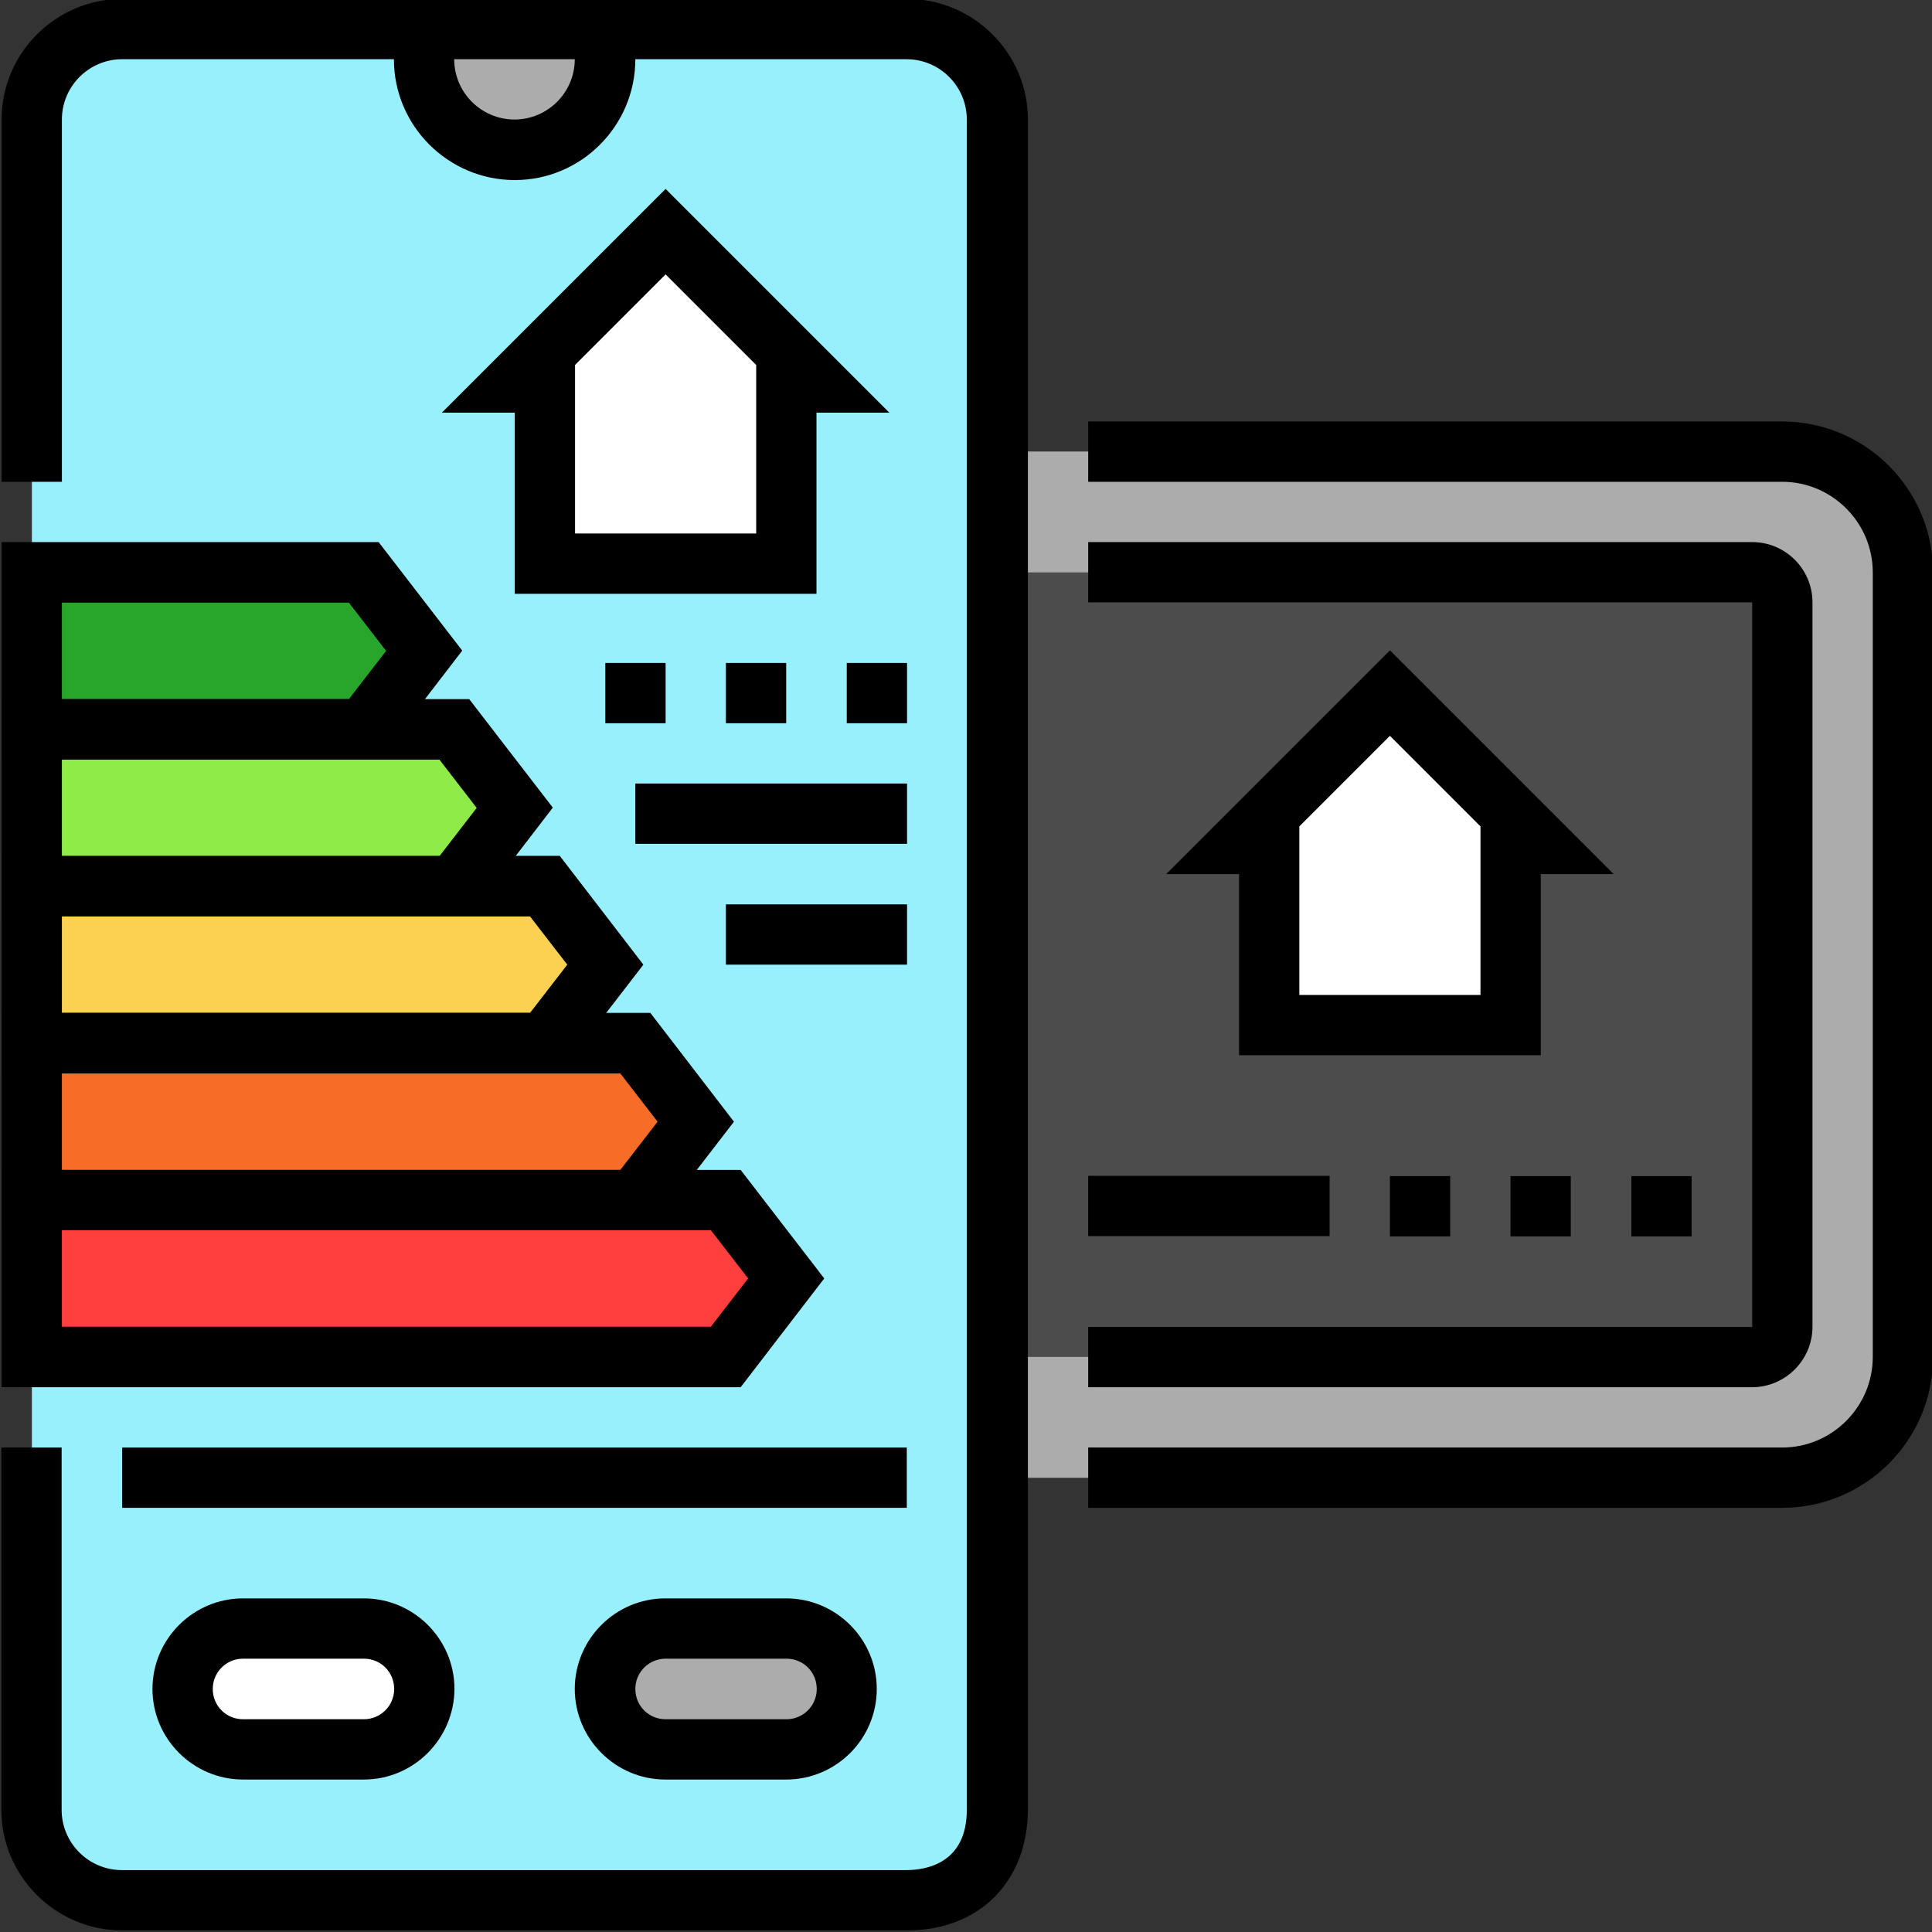
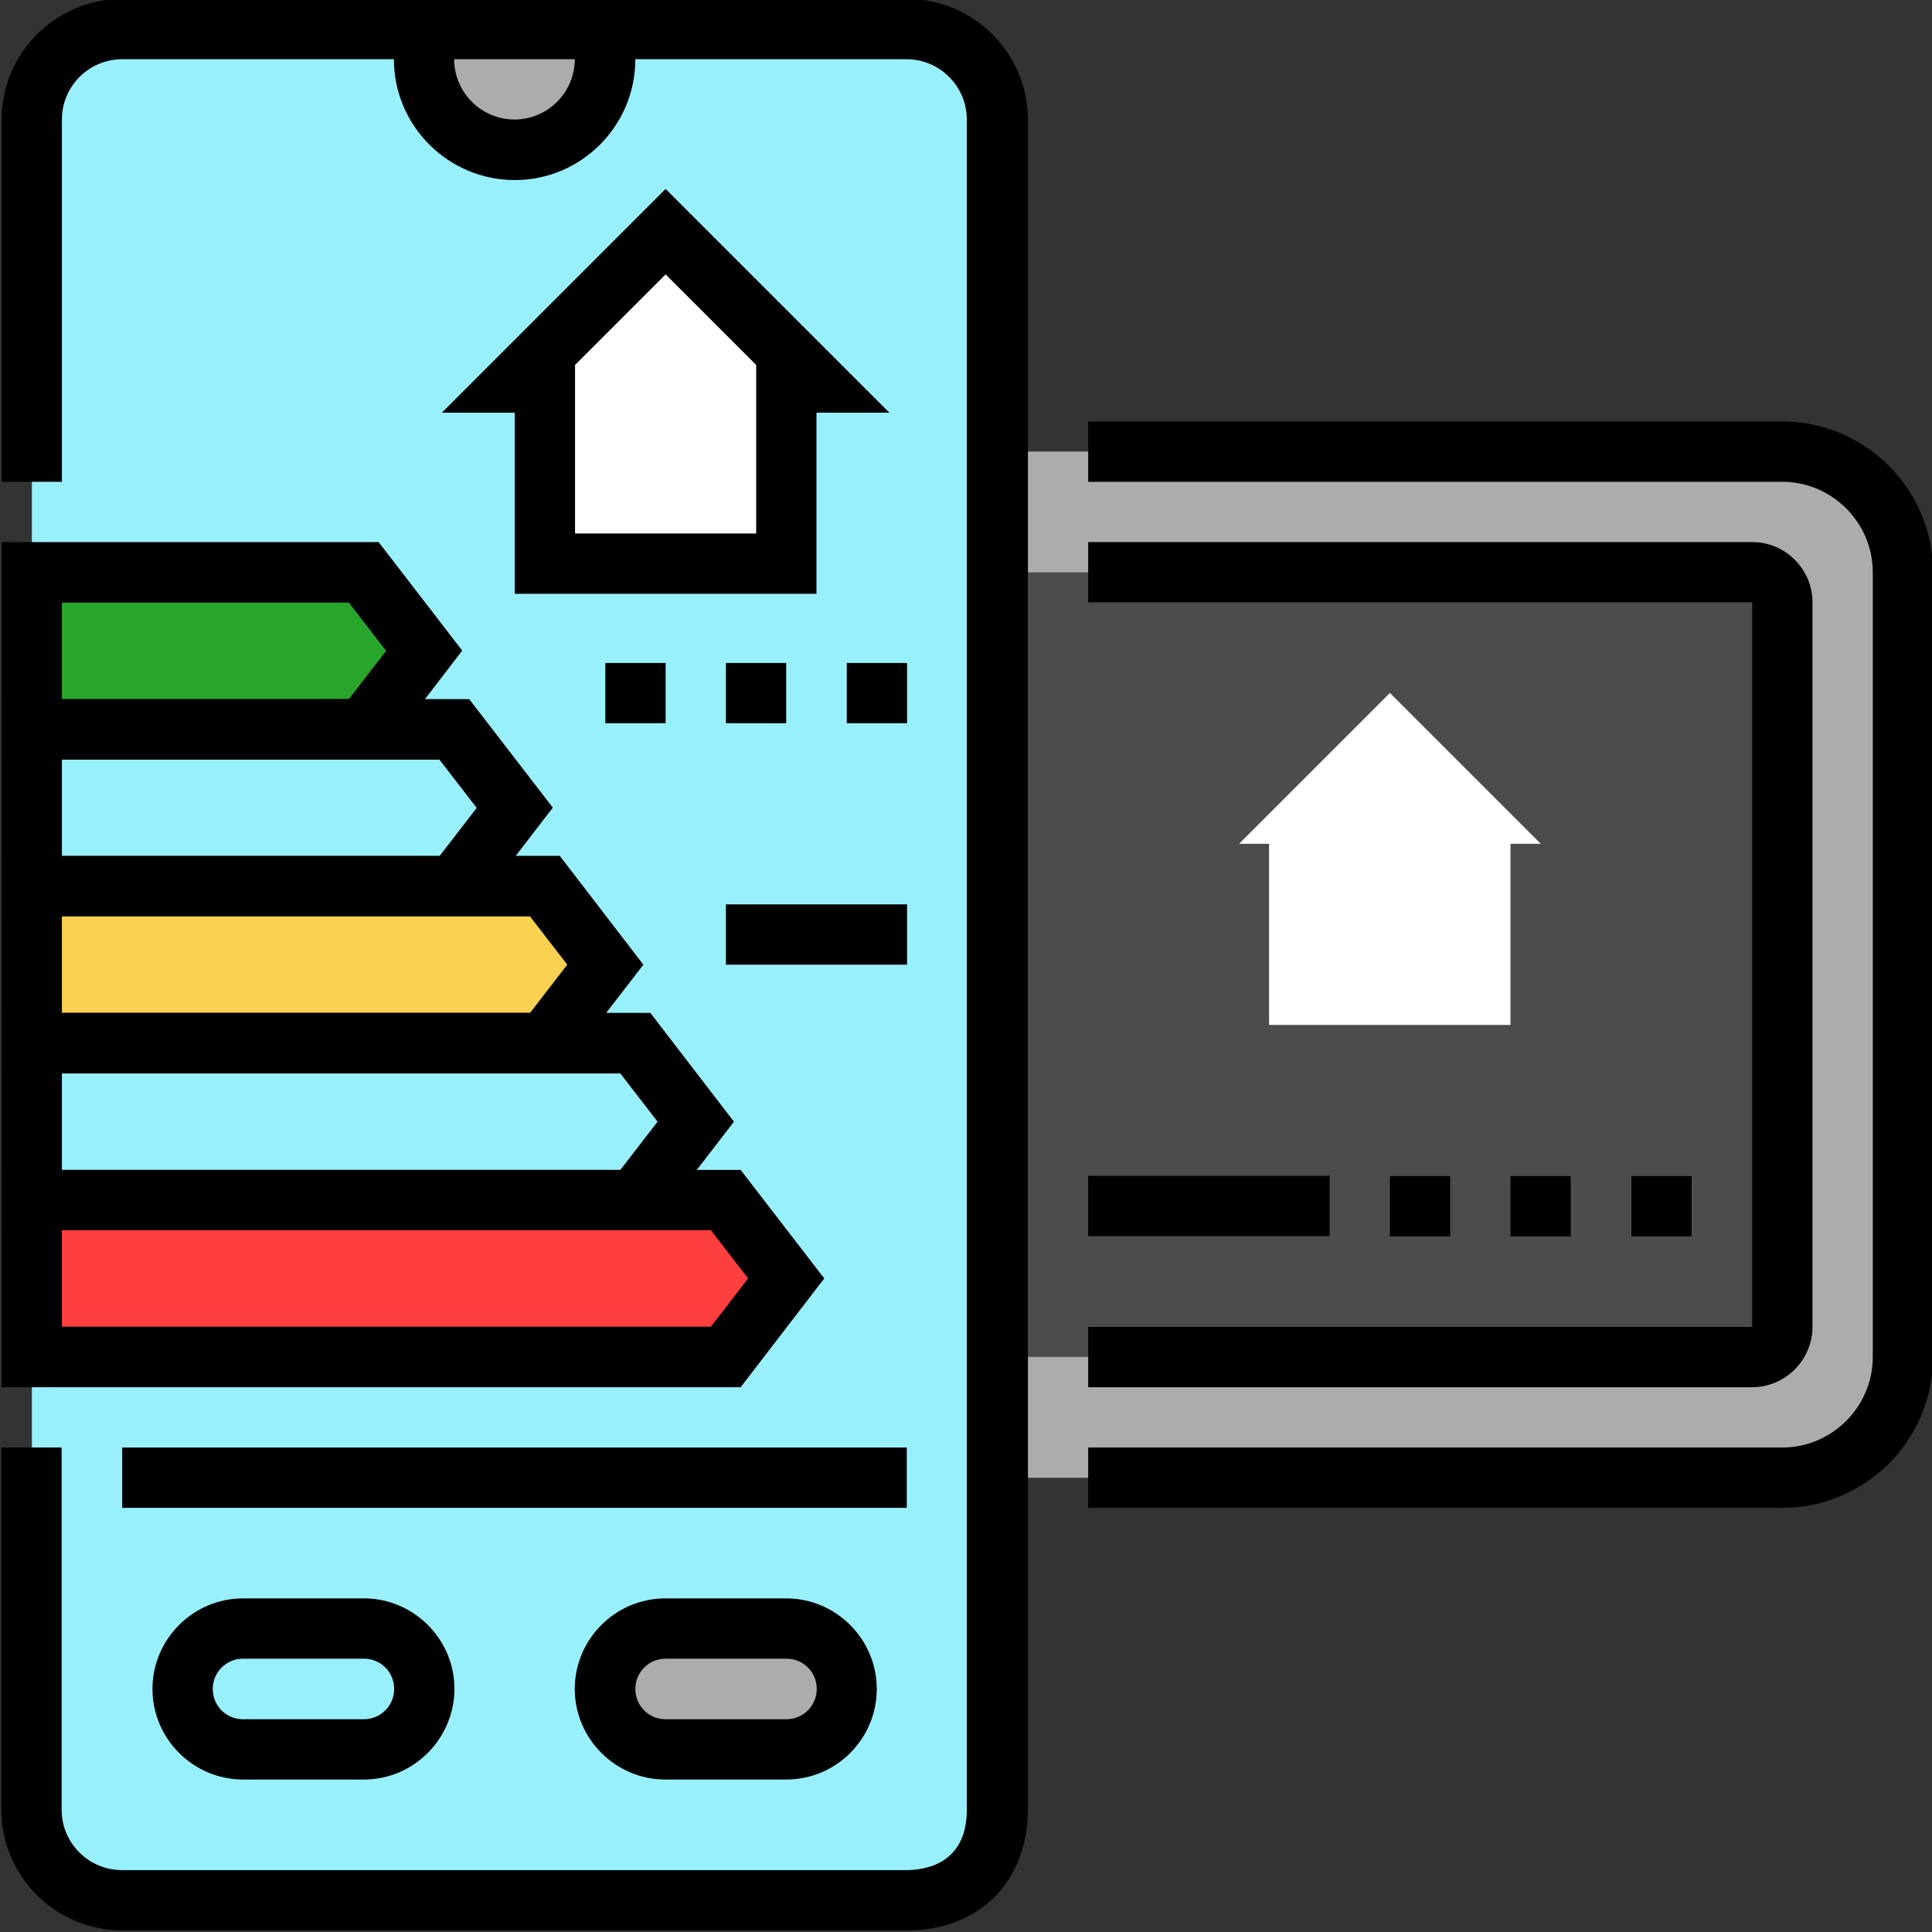
<svg xmlns="http://www.w3.org/2000/svg" height="72.1" preserveAspectRatio="xMidYMid meet" version="1.0" viewBox="13.9 14.0 72.1 72.1" width="72.1" zoomAndPan="magnify">
  <rect x="13.9" y="14.0" width="72.1" height="72.1" fill="#333333" stroke="none" />
  <g>
    <g id="change1_2">
      <path d="M82.71,69.15H46.62V30.85H61.5h21.21c1.21,0,2.2,0.98,2.2,2.2v33.89C84.91,68.16,83.93,69.15,82.71,69.15z" fill="#acacac" />
    </g>
    <g id="change2_1">
      <path d="M79.86,64.64H46.62V35.36h20.27h12.96c0.3,0,0.55,0.25,0.55,0.55v28.18C80.41,64.39,80.16,64.64,79.86,64.64z" fill="#4c4c4c" />
    </g>
    <g>
      <g>
        <g>
          <g id="change3_1">
            <path d="M15.09,69.15v12.39c0,1.87,1.51,3.38,3.38,3.38h23.36h5.93c1.87,0,3.38-1.13,3.38-3.38V18.46 c0-1.87-1.51-3.38-3.38-3.38H22.26h-3.79c-1.87,0-3.38,1.51-3.38,3.38v12.39V69.15z" fill="#99f0fd" />
          </g>
          <g id="change4_17">
            <path d="M47.75,86.04H18.46c-2.48,0-4.51-2.02-4.51-4.5V68.02h2.25v13.52c0,1.24,1.01,2.25,2.25,2.25h29.28 c0.68,0,2.25-0.22,2.25-2.25V18.46c0-1.24-1.01-2.25-2.25-2.25H18.46c-1.24,0-2.25,1.01-2.25,2.25v13.52h-2.25V18.46 c0-2.48,2.02-4.5,4.51-4.5h29.28c2.48,0,4.51,2.02,4.51,4.5v63.07C52.25,84.23,50.44,86.04,47.75,86.04z" />
          </g>
        </g>
        <g>
          <g>
            <g>
              <g>
                <g>
                  <g>
                    <g>
                      <g>
                        <g>
                          <g>
                            <g>
                              <g>
                                <g>
                                  <g id="change1_3">
                                    <path d="M34.84,19.59h-1.73h-1.73c-0.91,0-1.65-0.74-1.65-1.65v-2.85h6.76v2.85 C36.49,18.85,35.75,19.59,34.84,19.59z" fill="#acacac" />
                                  </g>
                                  <g id="change4_19">
                                    <path d="M33.11,20.72c-2.48,0-4.51-2.02-4.51-4.51v-2.25h9.01v2.25C37.61,18.7,35.59,20.72,33.11,20.72z M30.85,16.21c0,1.24,1.01,2.25,2.25,2.25c1.24,0,2.25-1.01,2.25-2.25H30.85z" />
                                  </g>
                                </g>
                              </g>
                            </g>
                          </g>
                        </g>
                      </g>
                    </g>
                  </g>
                </g>
              </g>
            </g>
          </g>
        </g>
      </g>
    </g>
    <g>
      <g>
        <g id="change5_1">
          <path d="M27.48 41.22L15.09 41.22 15.09 35.36 27.48 35.36 29.73 38.29z" fill="#28a62b" />
        </g>
        <g id="change4_7">
          <path d="M28.03,42.34H13.96v-8.11h14.07l3.12,4.05L28.03,42.34z M16.21,40.09h10.71l1.39-1.8l-1.39-1.8H16.21V40.09z" />
        </g>
      </g>
      <g>
        <g id="change6_1">
-           <path d="M30.85 47.07L15.09 47.07 15.09 41.22 30.85 41.22 33.11 44.14z" fill="#8feb48" />
-         </g>
+           </g>
        <g id="change4_8">
          <path d="M31.41,48.2H13.96v-8.11h17.45l3.12,4.05L31.41,48.2z M16.21,45.95H30.3l1.39-1.8l-1.39-1.8H16.21V45.95z" />
        </g>
      </g>
      <g>
        <g id="change7_1">
          <path d="M34.23 52.93L15.09 52.93 15.09 47.07 34.23 47.07 36.49 50z" fill="#fad151" />
        </g>
        <g id="change4_16">
          <path d="M34.79,54.05H13.96v-8.11h20.83L37.91,50L34.79,54.05z M16.21,51.8h17.47l1.39-1.8l-1.39-1.8H16.21V51.8z" />
        </g>
      </g>
      <g>
        <g id="change8_1">
-           <path d="M37.61 58.78L15.09 58.78 15.09 52.93 37.61 52.93 39.86 55.86z" fill="#f76d28" />
-         </g>
+           </g>
        <g id="change4_11">
          <path d="M38.17,59.91H13.96V51.8h24.21l3.12,4.06L38.17,59.91z M16.21,57.66h20.84l1.39-1.8l-1.39-1.8H16.21V57.66z" />
        </g>
      </g>
      <g>
        <g id="change9_1">
          <path d="M40.99 64.64L15.09 64.64 15.09 58.78 40.99 58.78 43.24 61.71z" fill="#ff3e3e" />
        </g>
        <g id="change4_2">
          <path d="M41.54,65.77H13.96v-8.11h27.58l3.12,4.05L41.54,65.77z M16.21,63.51h24.22l1.39-1.8l-1.39-1.8H16.21V63.51z" />
        </g>
      </g>
    </g>
    <g>
      <g id="change4_6">
        <path d="M80.41,70.27h-25.9v-2.25h25.9c1.86,0,3.38-1.52,3.38-3.38V35.36c0-1.86-1.52-3.38-3.38-3.38h-25.9v-2.25h25.9 c3.11,0,5.63,2.53,5.63,5.63v29.28C86.04,67.75,83.51,70.27,80.41,70.27z" />
      </g>
      <g id="change4_13">
        <path d="M79.28,65.77H54.51v-2.25h24.78V36.48H54.51v-2.25h24.78c1.24,0,2.25,1.01,2.25,2.25v27.03 C81.54,64.76,80.52,65.77,79.28,65.77z" />
      </g>
    </g>
    <g>
      <g>
        <g id="change10_1">
-           <path d="M28.63,74.78h-6.81c-0.61,0-1.1,0.49-1.1,1.1v2.31c0,0.61,0.49,1.1,1.1,1.1h3.41h3.41 c0.61,0,1.1-0.49,1.1-1.1v-2.31C29.73,75.27,29.24,74.78,28.63,74.78z" fill="#fff" />
-         </g>
+           </g>
        <g id="change4_9">
          <path d="M27.48,80.41h-4.51c-1.86,0-3.38-1.52-3.38-3.38c0-1.86,1.52-3.38,3.38-3.38h4.51c1.86,0,3.38,1.52,3.38,3.38 C30.85,78.89,29.34,80.41,27.48,80.41z M22.97,75.9c-0.62,0-1.13,0.5-1.13,1.13s0.5,1.13,1.13,1.13h4.51 c0.62,0,1.13-0.5,1.13-1.13s-0.5-1.13-1.13-1.13H22.97z" />
        </g>
      </g>
      <g>
        <g id="change1_1">
          <path d="M44.4,74.78h-6.81c-0.61,0-1.1,0.49-1.1,1.1v2.31c0,0.61,0.49,1.1,1.1,1.1h3.41h3.4c0.61,0,1.1-0.49,1.1-1.1 v-2.31C45.5,75.27,45,74.78,44.4,74.78z" fill="#acacac" />
        </g>
        <g id="change4_12">
          <path d="M43.24,80.41h-4.51c-1.86,0-3.38-1.52-3.38-3.38c0-1.86,1.52-3.38,3.38-3.38h4.51c1.86,0,3.38,1.52,3.38,3.38 C46.62,78.89,45.11,80.41,43.24,80.41z M38.74,75.9c-0.62,0-1.13,0.5-1.13,1.13s0.5,1.13,1.13,1.13h4.51 c0.62,0,1.13-0.5,1.13-1.13s-0.5-1.13-1.13-1.13H38.74z" />
        </g>
      </g>
    </g>
    <g id="change4_15">
      <path d="M18.46 68.02H47.74V70.27H18.46z" />
    </g>
    <g>
      <g id="change10_2">
        <path d="M38.74 22.64L33.11 28.28 34.23 28.28 34.23 35.03 43.24 35.03 43.24 28.28 44.37 28.28z" fill="#fff" />
      </g>
      <g id="change4_4">
        <path d="M44.37,36.16H33.11V29.4h-2.72l8.35-8.35l8.35,8.35h-2.72V36.16z M35.36,33.91h6.76v-6.29l-3.38-3.38l-3.38,3.38V33.91z" />
      </g>
    </g>
    <g>
      <g id="change10_3">
        <path d="M65.77 39.86L60.14 45.49 61.26 45.49 61.26 52.25 70.27 52.25 70.27 45.49 71.4 45.49z" fill="#fff" />
      </g>
      <g id="change4_5">
-         <path d="M71.4,53.38H60.14v-6.76h-2.72l8.35-8.35l8.35,8.35H71.4V53.38z M62.39,51.13h6.76v-6.29l-3.38-3.38l-3.38,3.38V51.13z" />
-       </g>
+         </g>
    </g>
    <g id="change4_14">
      <path d="M45.5,40.99v-2.25h2.25v2.25C45.5,40.99,47.75,40.99,45.5,40.99z M40.99,40.99v-2.25h2.25v2.25 C40.99,40.99,43.24,40.99,40.99,40.99z M36.49,40.99v-2.25h2.25v2.25C36.49,40.99,38.74,40.99,36.49,40.99z" />
    </g>
    <g id="change4_1">
-       <path d="M37.61 43.24H47.75V45.49H37.61z" />
-     </g>
+       </g>
    <g id="change4_10">
      <path d="M40.99 47.75H47.75V50H40.99z" />
    </g>
    <g id="change4_18">
      <path d="M74.78,60.14v-2.25h2.25v2.25C74.78,60.14,77.03,60.14,74.78,60.14z M70.27,60.14v-2.25h2.25v2.25 C70.27,60.14,72.53,60.14,70.27,60.14z M65.77,60.14v-2.25h2.25v2.25C65.77,60.14,68.02,60.14,65.77,60.14z" />
    </g>
    <g id="change4_3">
      <path d="M54.51 57.88H63.52V60.13H54.51z" />
    </g>
  </g>
</svg>